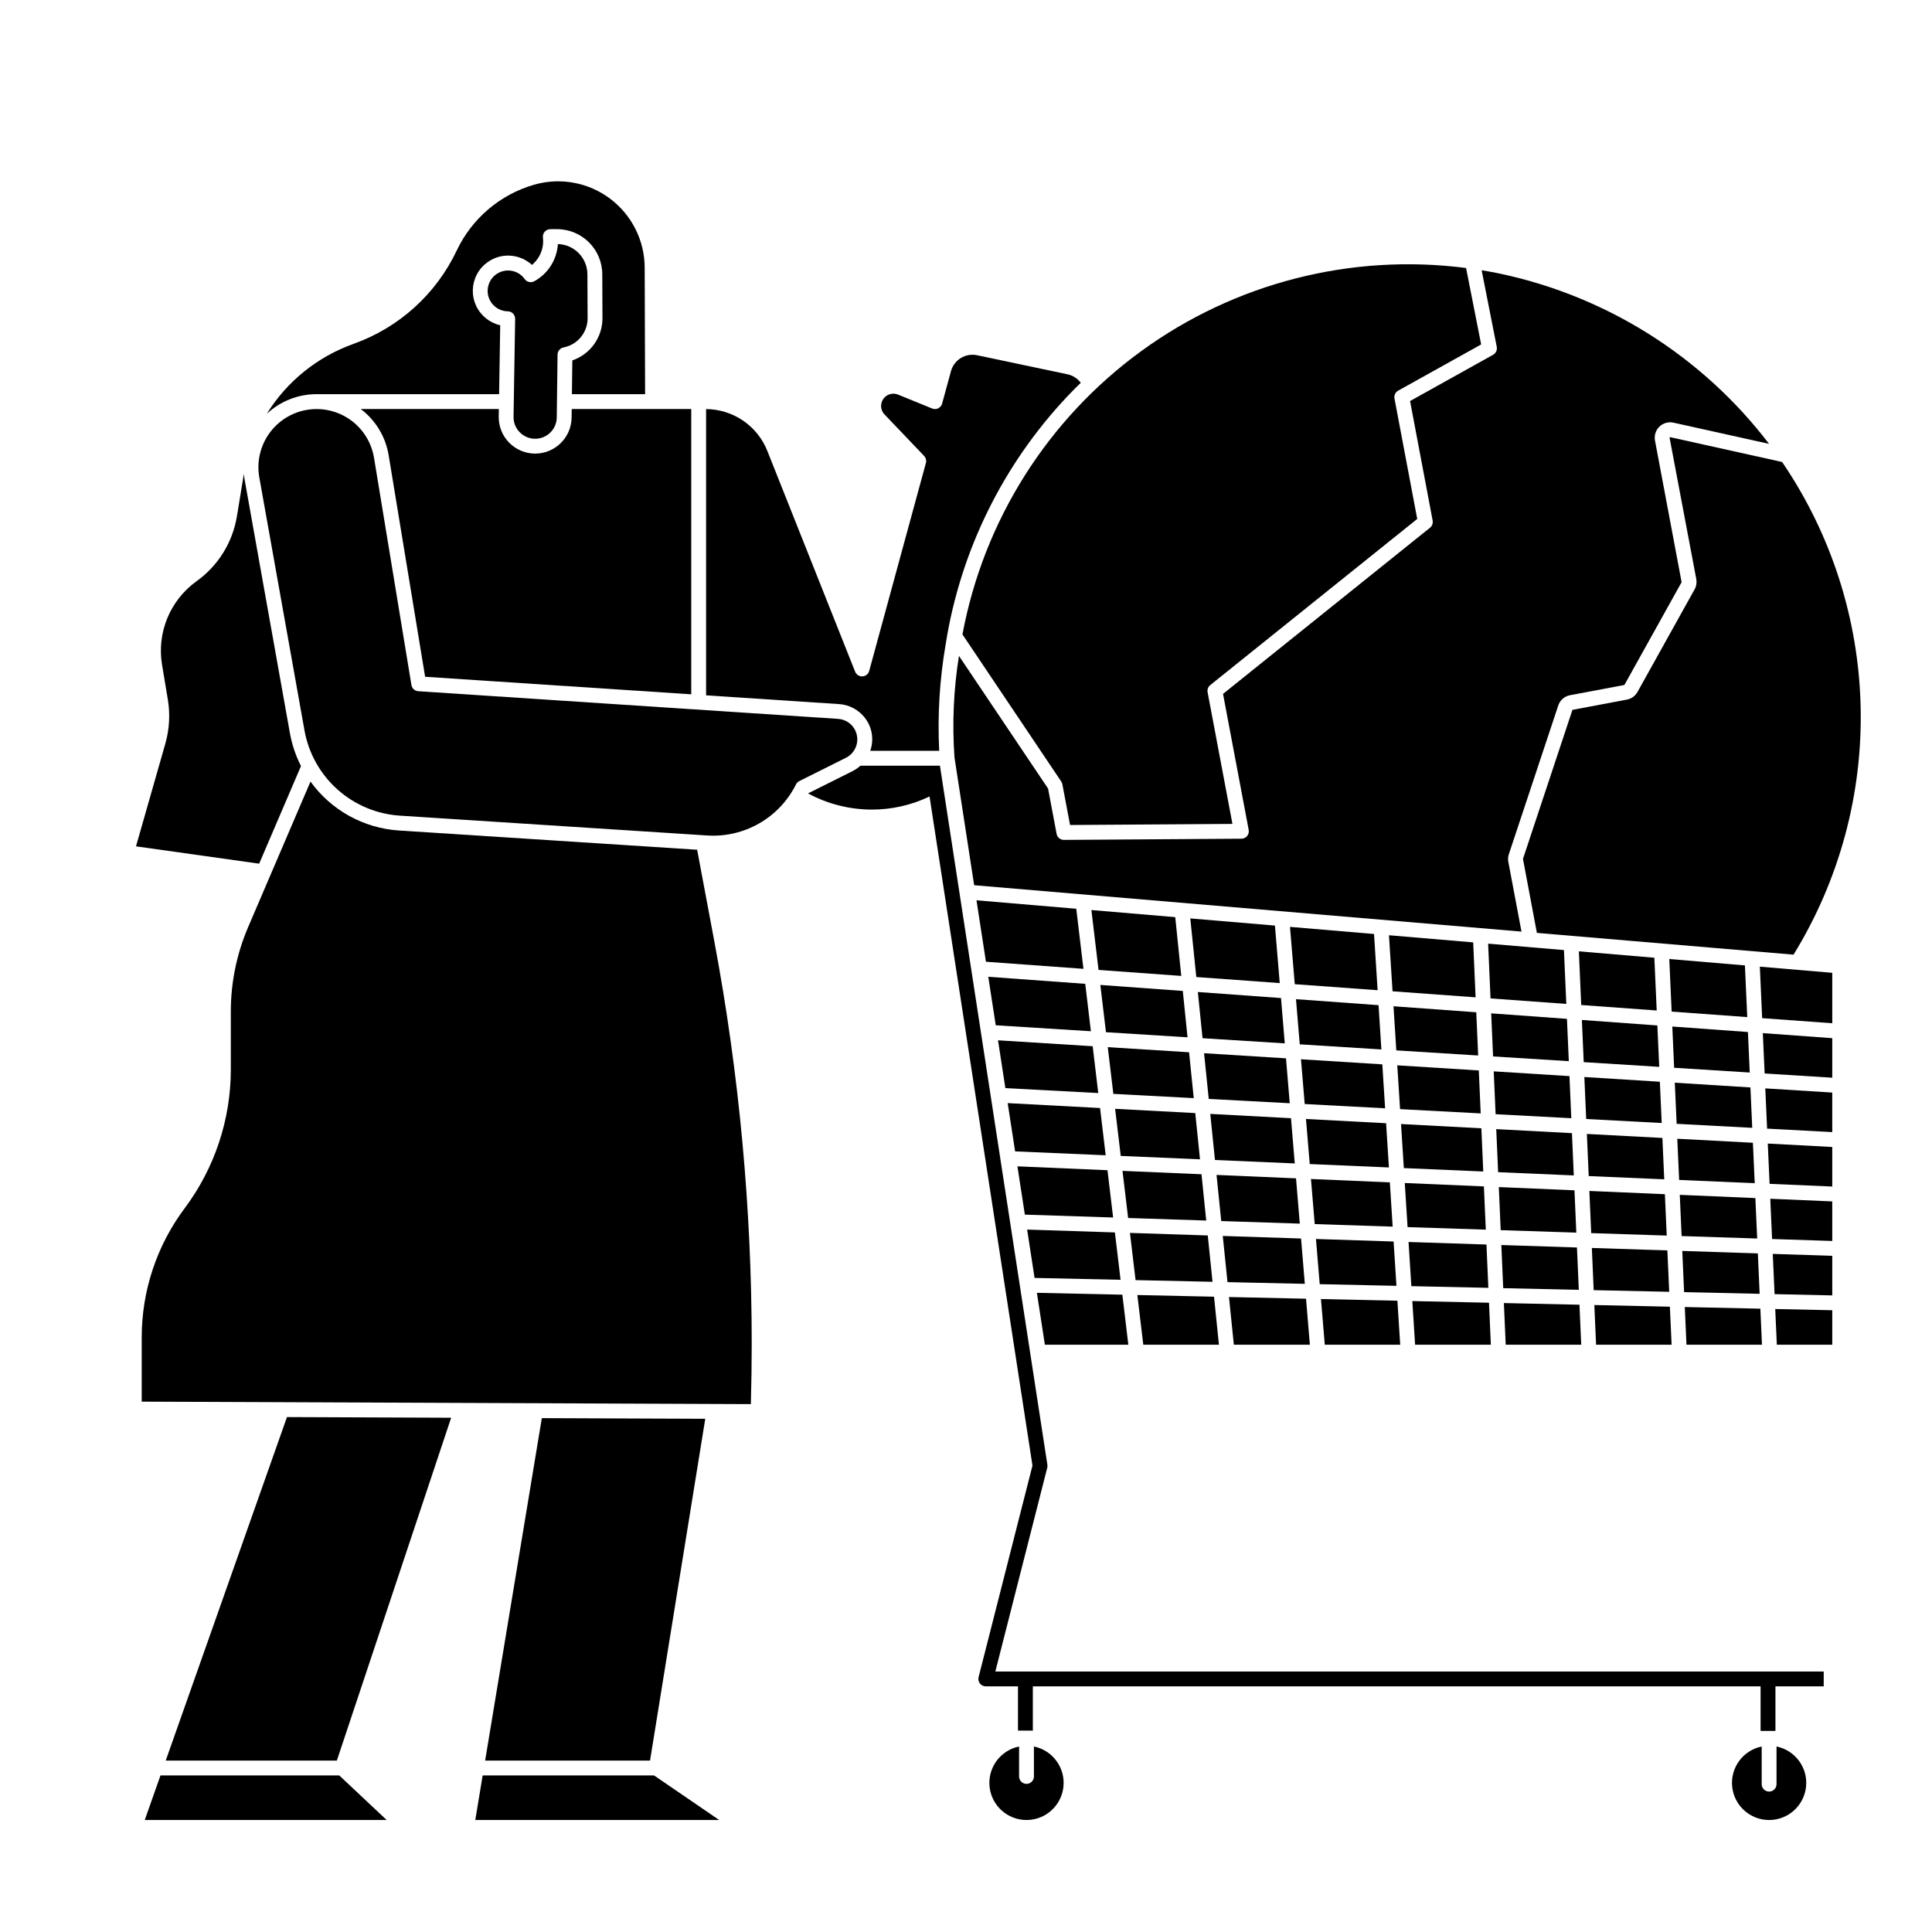
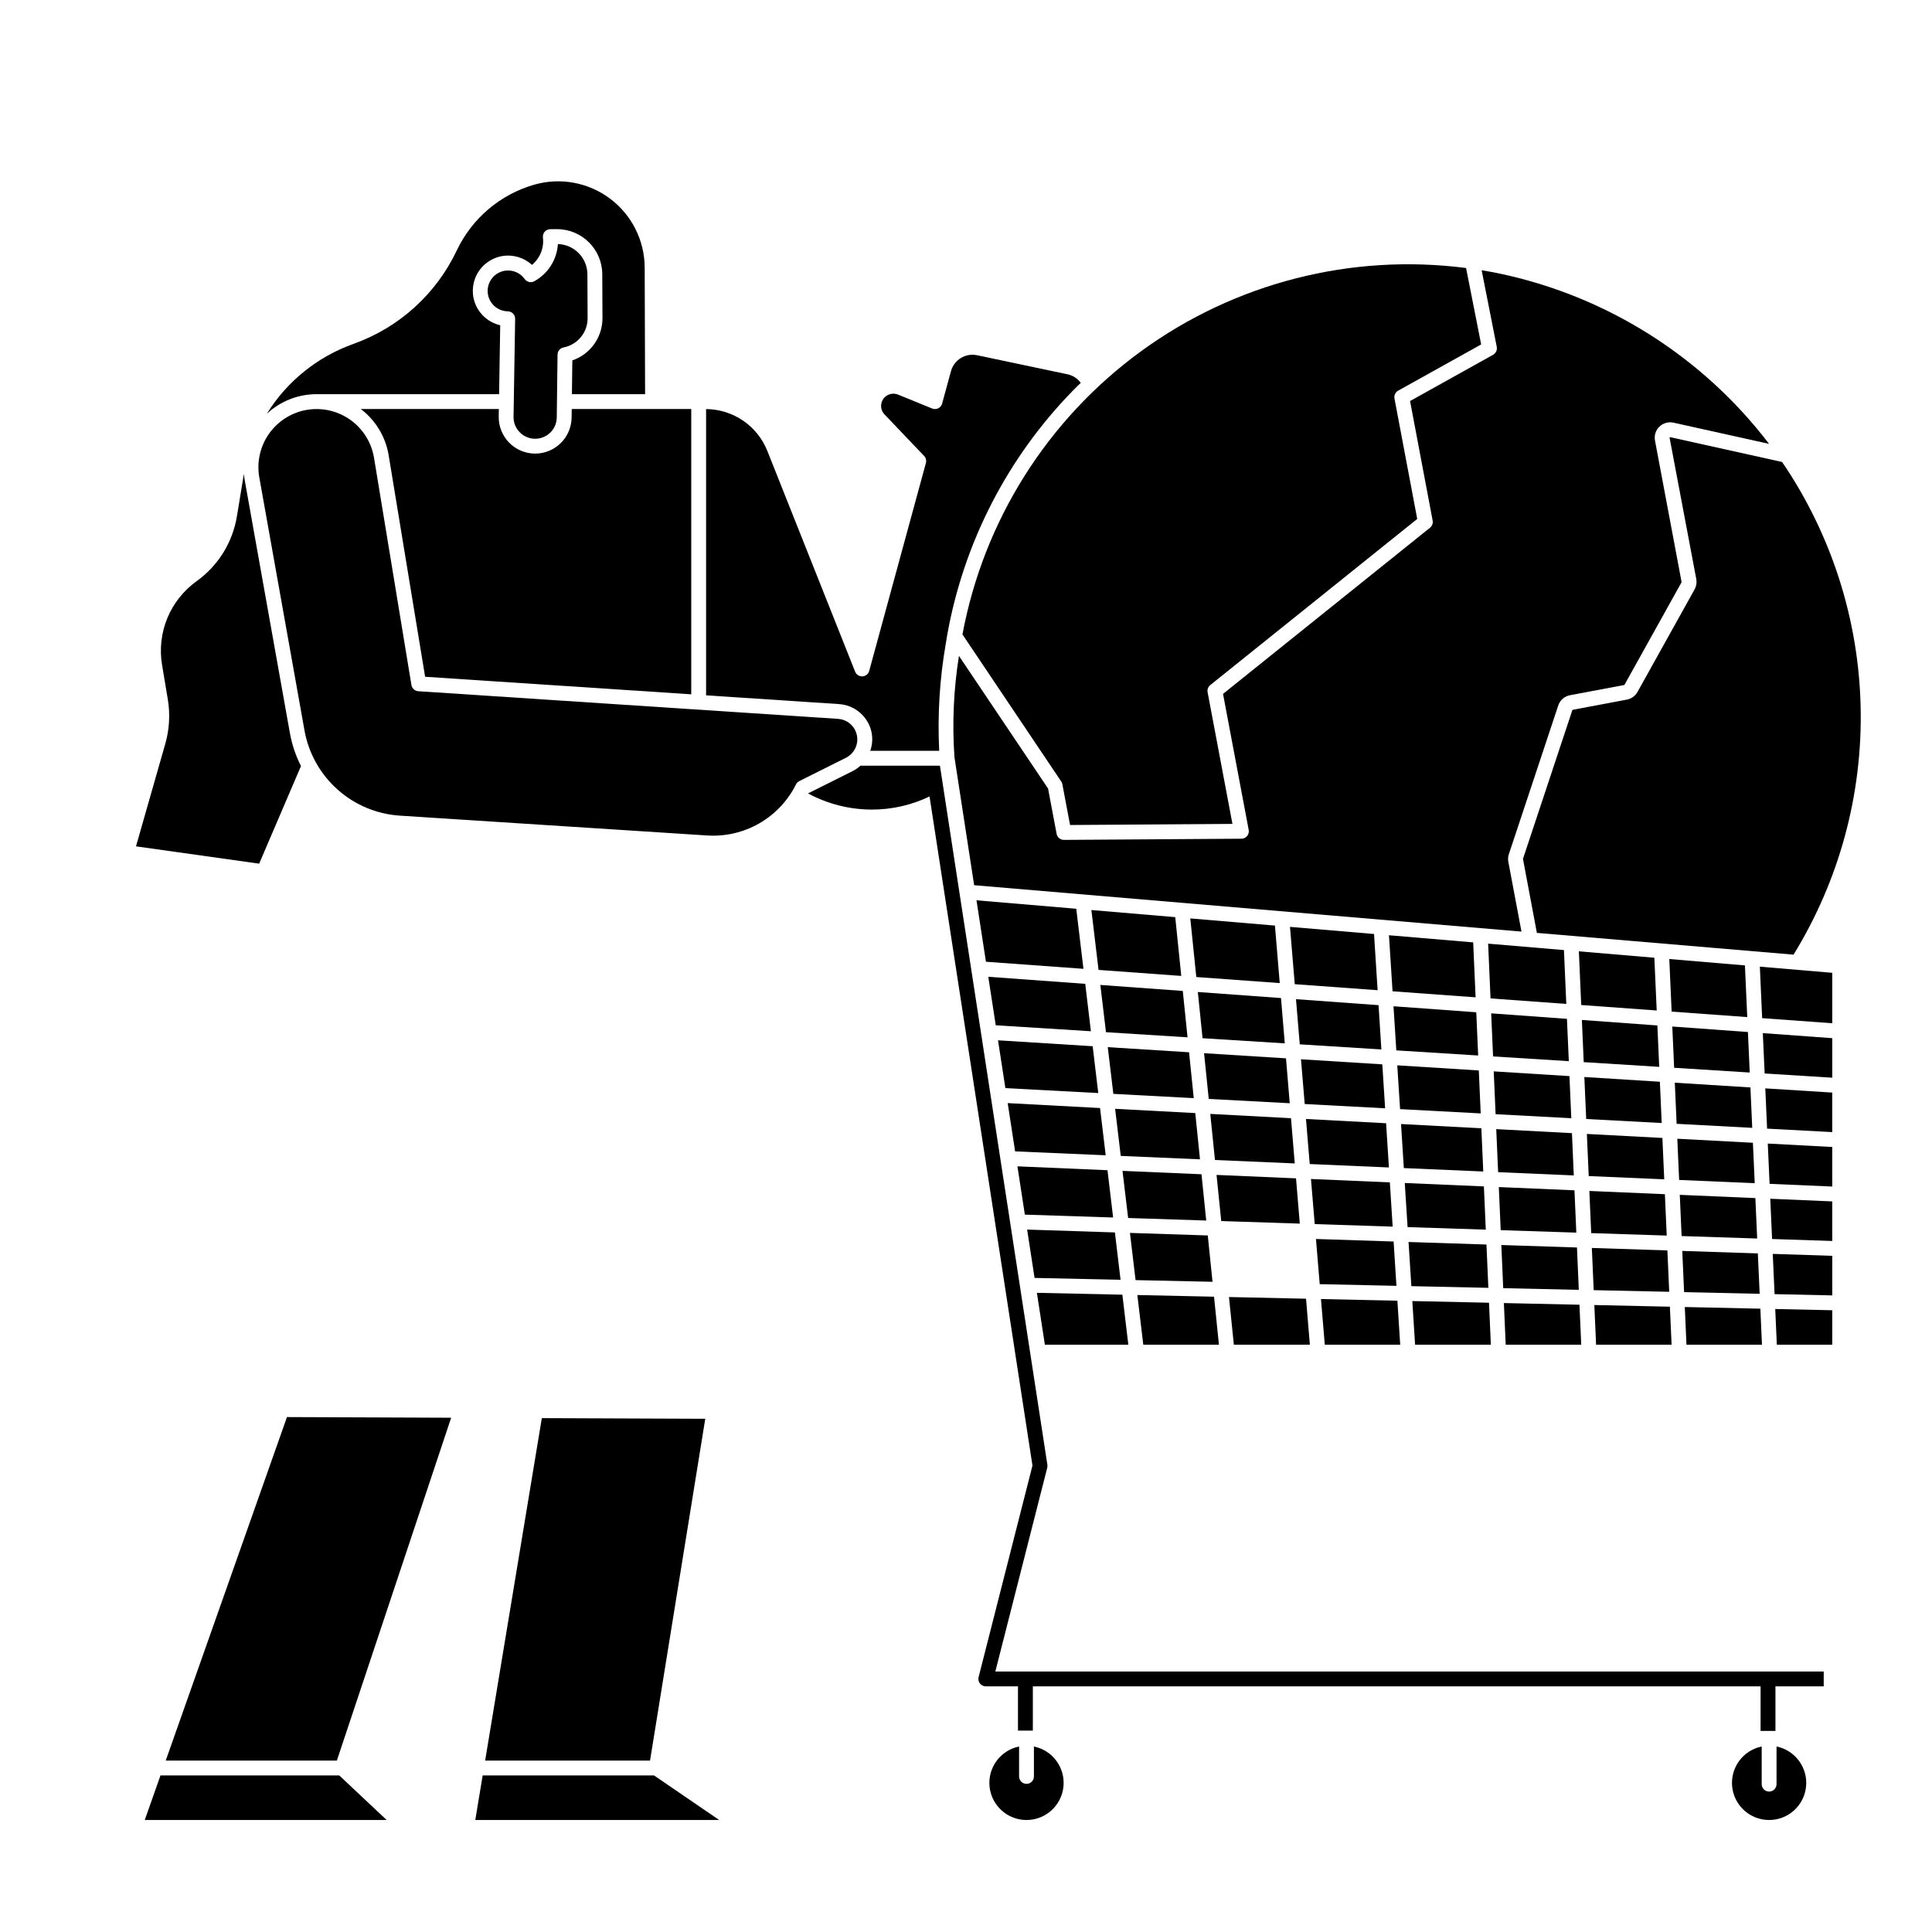
<svg xmlns="http://www.w3.org/2000/svg" fill="#000000" width="800px" height="800px" version="1.1" viewBox="144 144 512 512">
  <g>
    <path d="m559.75 425.22-0.492-11.215-20.078-1.457 0.5 11.418z" />
    <path d="m512.09 391.85 0.949 14.852 22.012 1.602-0.641-14.562z" />
    <path d="m511.33 441.67-21.23-1.129 0.992 11.941 20.984 0.906z" />
    <path d="m513.07 469.07-0.746-11.727-20.906-0.898 0.996 11.953z" />
-     <path d="m489.79 484.23-1-12.012-20.742-0.676 1.25 12.238z" />
    <path d="m462.41 455.19-20.934-0.898 1.492 12.488 20.695 0.676z" />
    <path d="m440.96 483.16-1.5-12.551-23.258-0.758 1.969 12.812z" />
    <path d="m443.02 500.37-1.582-13.262-22.652-0.496 2.117 13.758z" />
    <path d="m465.33 483.69-1.258-12.281-20.625-0.676 1.492 12.512z" />
    <path d="m467.03 500.37-1.301-12.73-20.32-0.445 1.574 13.176z" />
    <path d="m539.09 500.37-0.488-11.133-20.324-0.445 0.738 11.578z" />
    <path d="m537.75 469.87-0.504-11.461-20.969-0.902 0.746 11.688z" />
    <path d="m535.73 423.72-0.504-11.457-21.934-1.594 0.746 11.691z" />
    <path d="m558.46 395.78-20.09-1.703 0.637 14.512 20.082 1.461z" />
    <path d="m538.43 485.29-0.504-11.477-20.648-0.672 0.746 11.703z" />
    <path d="m537.08 454.46-0.504-11.449-21.289-1.133 0.742 11.676z" />
    <path d="m515.07 500.37-0.746-11.664-20.254-0.445 1.012 12.109z" />
    <path d="m514.07 484.76-0.75-11.746-20.578-0.672 0.996 11.973z" />
    <path d="m535.9 427.68-21.609-1.355 0.742 11.605 21.367 1.137z" />
    <path d="m491.13 500.37-1.016-12.195-20.422-0.449 1.293 12.645z" />
    <path d="m438.99 466.65-1.496-12.531-23.867-1.027 1.969 12.797z" />
    <path d="m435.05 433.67-1.48-12.41-25.086-1.57 1.953 12.672z" />
    <path d="m402.78 382.59 2.504 16.281 25.84 1.879-1.902-15.918z" />
    <path d="m485.86 389.63 1.266 15.188 21.957 1.598-0.949-14.898z" />
    <path d="m511.07 437.71-0.742-11.645-21.555-1.348 0.988 11.859z" />
    <path d="m586.5 259.89c-0.039 0.031-0.055 0.086-0.039 0.137l7.074 37.441c0.168 0.934 0.012 1.902-0.453 2.731l-15.133 27.184c-0.59 1.051-1.609 1.789-2.793 2.016l-14.367 2.707v0.004c-0.043 0.004-0.082 0.035-0.098 0.078l-13.09 39.426 3.688 19.613 68.016 5.766c12.145-19.734 18.32-42.562 17.781-65.727-0.535-23.168-7.762-45.684-20.809-64.832l-29.648-6.578c-0.047-0.016-0.098-0.004-0.129 0.035z" />
    <path d="m589.82 475.51 0.484 10.922 20.023 0.441-0.48-10.707z" />
    <path d="m610.94 500.37-0.426-9.555-20.027-0.441 0.445 9.996z" />
    <path d="m433.1 417.29-1.5-12.562-25.695-1.871 1.977 12.852z" />
    <path d="m487.45 408.79 1 11.969 21.629 1.355-0.746-11.734z" />
    <path d="m433.23 385.17 1.895 15.867 21.922 1.594-1.594-15.578z" />
    <path d="m435.6 405.02 1.496 12.523 21.613 1.355-1.258-12.289z" />
    <path d="m437.02 450.16-1.496-12.52-24.477-1.305 1.969 12.793z" />
    <path d="m437.57 421.51 1.477 12.375 21.309 1.133-1.242-12.156z" />
    <path d="m439.52 437.85 1.488 12.48 21.004 0.902-1.254-12.254z" />
    <path d="m459.44 387.39 1.59 15.531 22.113 1.605-1.27-15.238z" />
    <path d="m463.09 423.11 1.238 12.117 21.465 1.141-0.988-11.898z" />
    <path d="m461.44 406.89 1.25 12.246 21.789 1.367-1-12.008z" />
    <path d="m465.98 451.41 21.145 0.91-1-11.984-21.391-1.141z" />
    <path d="m488.46 468.27-1-11.996-21.066-0.906 1.246 12.223z" />
    <path d="m271.91 614.51-1.953 11.809h64.637l-17.266-11.809z" />
    <path d="m187.92 610.57h45.348l30.293-90.855-43.512-0.176z" />
    <path d="m371.12 340.84c0.254-1.516-0.148-3.07-1.102-4.277-0.957-1.207-2.379-1.953-3.914-2.055l-111.26-7.328c-0.914-0.062-1.664-0.742-1.812-1.645l-9.914-60.223h-0.004c-0.668-4.051-2.926-7.668-6.269-10.051-3.348-2.379-7.504-3.328-11.551-2.637-4.047 0.695-7.652 2.977-10.012 6.336-2.359 3.363-3.281 7.523-2.562 11.566l11.961 66.984c1.074 6.07 4.156 11.605 8.758 15.711 4.598 4.109 10.441 6.551 16.594 6.938l81.359 5.25c4.82 0.316 9.629-0.801 13.82-3.207s7.574-5.996 9.73-10.32c0.191-0.383 0.5-0.691 0.879-0.879l12.367-6.184c1.555-0.785 2.644-2.262 2.934-3.981z" />
-     <path d="m328.75 369.19-78.969-5.094c-9.375-0.594-18-5.352-23.496-12.969l-16.504 38.512c-3.051 7.102-4.621 14.754-4.613 22.484v15.43c-0.027 13.195-4.305 26.031-12.199 36.605-7.406 9.879-11.41 21.895-11.414 34.242v17.051l161.43 0.652c0.152-5.445 0.227-10.859 0.227-16.121v0.004c-0.008-35.711-3.32-71.344-9.895-106.44z" />
    <path d="m287.59 519.82-15.023 90.758h43.699l14.637-90.586z" />
    <path d="m281.72 258.54c1.059 1.094 2.512 1.719 4.031 1.734 1.52 0.016 2.981-0.566 4.07-1.625 1.09-1.055 1.711-2.504 1.727-4.023l0.207-16.648c0.012-0.934 0.68-1.727 1.594-1.906 3.711-0.719 6.387-3.977 6.371-7.754l-0.051-11.633c-0.027-4.34-3.484-7.883-7.824-8.008-0.258 4.137-2.613 7.852-6.242 9.848-0.875 0.488-1.977 0.238-2.559-0.578-1.09-1.531-2.898-2.383-4.777-2.254-1.875 0.129-3.551 1.223-4.422 2.891s-0.816 3.668 0.148 5.281c0.965 1.617 2.699 2.613 4.578 2.641 0.523 0.004 1.023 0.219 1.391 0.594 0.363 0.375 0.562 0.883 0.555 1.406l-0.422 25.961v-0.004c-0.027 1.523 0.559 2.992 1.625 4.078z" />
    <path d="m186.53 614.51-4.168 11.809h64.109l-12.566-11.809z" />
    <path d="m227.91 248.46h48.355l0.297-18.266c-2.828-0.648-5.195-2.574-6.41-5.211-1.211-2.637-1.129-5.688 0.223-8.254 1.352-2.57 3.82-4.363 6.68-4.859 2.859-0.492 5.785 0.367 7.922 2.332 2.141-1.773 3.234-4.512 2.906-7.269-0.066-0.559 0.109-1.113 0.48-1.535 0.371-0.418 0.906-0.656 1.465-0.66l1.746-0.008h0.055c6.594 0.008 11.945 5.336 11.98 11.926l0.051 11.637c0.02 5.062-3.191 9.578-7.984 11.215l-0.113 8.953h19.395l-0.109-33.555c-0.031-7.176-3.414-13.922-9.148-18.238-5.734-4.316-13.156-5.703-20.059-3.746-9.059 2.582-16.566 8.945-20.598 17.461-5.461 11.531-15.273 20.422-27.289 24.719l-0.133 0.051h0.004c-9.523 3.402-17.613 9.938-22.941 18.531 3.582-3.359 8.312-5.227 13.223-5.223z" />
    <path d="m180.04 368.29 32.641 4.59 11.082-25.863c-1.41-2.777-2.406-5.742-2.949-8.805l-11.965-66.984c-0.098-0.539-0.164-1.082-0.211-1.621-0.02 0.121-0.051 0.234-0.07 0.355l-1.77 10.793h-0.004c-1.125 6.965-4.984 13.188-10.727 17.289-3.434 2.473-6.106 5.852-7.719 9.762-1.613 3.91-2.098 8.191-1.406 12.363l1.535 9.203c0.645 3.894 0.422 7.883-0.656 11.68z" />
    <path d="m239.61 252.4c3.949 2.988 6.598 7.387 7.394 12.273l9.66 58.68 70.523 4.648v-75.602h-31.672l-0.027 2.273h-0.004c-0.074 5.281-4.371 9.527-9.656 9.535h-0.125c-2.566-0.035-5.016-1.086-6.805-2.93-1.789-1.84-2.769-4.32-2.731-6.887l0.031-1.992z" />
    <path d="m612.96 457.73 16.605 0.715v-10.48l-17.086-0.91z" />
    <path d="m612.3 443.1 17.262 0.918v-10.477l-17.742-1.109z" />
    <path d="m418 606.84v7.934c0 1.086-0.879 1.969-1.965 1.969-1.09 0-1.969-0.883-1.969-1.969v-7.934c-4.949 1.012-8.332 5.606-7.824 10.629 0.508 5.027 4.738 8.852 9.793 8.852 5.051 0 9.281-3.824 9.789-8.852 0.508-5.023-2.871-9.617-7.824-10.629z" />
    <path d="m610.99 413.82 18.578 1.352v-13.367l-19.191-1.629z" />
    <path d="m611.65 428.48 17.918 1.125v-10.477l-18.402-1.34z" />
    <path d="m614.88 500.37h14.688v-9.141l-15.113-0.328z" />
    <path d="m614.8 606.84v9.977c0 1.09-0.879 1.969-1.965 1.969-1.09 0-1.969-0.879-1.969-1.969v-9.977c-4.949 1.012-8.332 5.606-7.824 10.629 0.508 5.027 4.738 8.852 9.793 8.852 5.051 0 9.281-3.824 9.789-8.852 0.508-5.023-2.875-9.617-7.824-10.629z" />
    <path d="m613.62 472.35 15.945 0.52v-10.484l-16.426-0.707z" />
    <path d="m614.28 486.96 15.289 0.336v-10.488l-15.77-0.516z" />
    <path d="m607.7 428.23-0.484-10.734-20.039-1.457 0.488 10.934z" />
    <path d="m583.71 426.73-0.488-10.973-20.008-1.457 0.488 11.176z" />
    <path d="m582.42 397.81-20.004-1.695 0.621 14.223 20.008 1.453z" />
    <path d="m585.7 471.44-0.488-10.965-20.016-0.859 0.488 11.172z" />
    <path d="m585.04 456.53-0.488-10.961-20.016-1.062 0.492 11.164z" />
    <path d="m584.37 441.61-0.488-10.934-20.012-1.254 0.488 11.125z" />
    <path d="m561.07 455.5-0.488-11.203-20.062-1.066 0.5 11.406z" />
    <path d="m561.74 470.66-0.488-11.215-20.051-0.859 0.5 11.418z" />
    <path d="m562.4 485.82-0.488-11.223-20.043-0.652 0.5 11.434z" />
    <path d="m563.04 500.37-0.465-10.605-20.031-0.441 0.484 11.047z" />
    <path d="m586.99 500.37-0.453-10.082-20.02-0.438 0.461 10.52z" />
    <path d="m608.36 442.89-0.48-10.707-20.039-1.254 0.484 10.895z" />
    <path d="m609.02 457.56-0.484-10.715-20.035-1.066 0.488 10.918z" />
    <path d="m609.67 472.22-0.48-10.715-20.031-0.859 0.484 10.922z" />
    <path d="m539.69 238.02-22.008 12.258 5.984 31.68c0.133 0.711-0.137 1.441-0.703 1.898l-54.848 44.031 6.801 36.047c0.109 0.574-0.043 1.168-0.414 1.617s-0.922 0.711-1.508 0.715l-47.035 0.316h-0.012c-0.945 0-1.758-0.672-1.934-1.602l-2.262-12.004-23.617-35.156v-0.004c-1.422 8.898-1.82 17.926-1.184 26.91l5.211 33.863 145.05 12.293-3.484-18.473v0.004c-0.133-0.688-0.086-1.395 0.141-2.055l13.086-39.395c0.461-1.41 1.656-2.453 3.113-2.723l14.348-2.703h0.004c0.039-0.012 0.074-0.039 0.098-0.074l15.129-27.18-7.055-37.535c-0.254-1.348 0.188-2.731 1.168-3.684 0.984-0.953 2.383-1.348 3.719-1.055l25.348 5.621v0.004c-17.75-23.266-43.305-39.336-71.961-45.25-1.406-0.285-2.812-0.535-4.211-0.766l4.004 20.297v-0.004c0.164 0.84-0.227 1.688-0.973 2.106z" />
    <path d="m425.24 351.11c0.148 0.223 0.254 0.469 0.301 0.734l2.035 10.789 43.035-0.289-6.582-34.891c-0.137-0.715 0.133-1.445 0.699-1.898l54.852-44.031-6.027-31.91c-0.156-0.832 0.234-1.672 0.977-2.086l21.992-12.25-3.996-20.25 0.004-0.004c-30.441-3.934-61.234 3.938-86.055 21.996-24.824 18.055-41.789 44.934-47.414 75.109z" />
    <path d="m607.04 413.54-0.617-13.695-20.043-1.695 0.621 13.934z" />
    <path d="m373.11 334.12c2.008 2.488 2.578 5.844 1.508 8.855h18.277c-0.465-9.43 0.109-18.887 1.711-28.195 0.133-0.855 0.281-1.719 0.43-2.578v0.004c4.371-24.434 15.988-46.988 33.34-64.738 0.668-0.688 1.355-1.344 2.039-2.012-0.859-1.164-2.117-1.973-3.531-2.269l-23.965-5.051v0.004c-3.059-0.641-6.086 1.215-6.906 4.231l-2.344 8.582h0.004c-0.148 0.543-0.523 0.996-1.027 1.246-0.508 0.25-1.094 0.27-1.613 0.059l-9.055-3.691c-0.941-0.375-2.004-0.297-2.879 0.219-0.852 0.504-1.43 1.367-1.566 2.348-0.137 0.98 0.184 1.969 0.863 2.684l10.5 11.004c0.477 0.5 0.656 1.211 0.477 1.875l-15.027 55.105c-0.223 0.816-0.941 1.398-1.789 1.445h-0.109c-0.805 0-1.531-0.492-1.828-1.242l-23.242-58.441v0.004c-1.285-3.273-3.519-6.082-6.418-8.07-2.898-1.988-6.324-3.066-9.84-3.09v75.859l35.25 2.324c2.644 0.172 5.094 1.457 6.742 3.531z" />
    <path d="m586.36 486.34-0.488-10.965-20.016-0.652 0.488 11.18z" />
    <path d="m560.41 440.34-0.488-11.16-20.07-1.258 0.5 11.352z" />
    <path d="m421.53 532.97c0.062-0.258 0.078-0.52 0.039-0.777l-28.477-185.28h-21.066c-0.625 0.574-1.32 1.055-2.078 1.438l-11.789 5.894-0.02 0.02h0.004c5.191 2.805 11 4.273 16.902 4.281 5.293 0.008 10.523-1.18 15.293-3.473l27.277 177.32-14.277 56.059c-0.148 0.59-0.02 1.211 0.355 1.691 0.371 0.48 0.945 0.758 1.551 0.758h8.531v11.73h3.938v-11.73h192.86v11.809h3.938v-11.809h12.793v-3.938l-219.53 0.004z" />
  </g>
</svg>